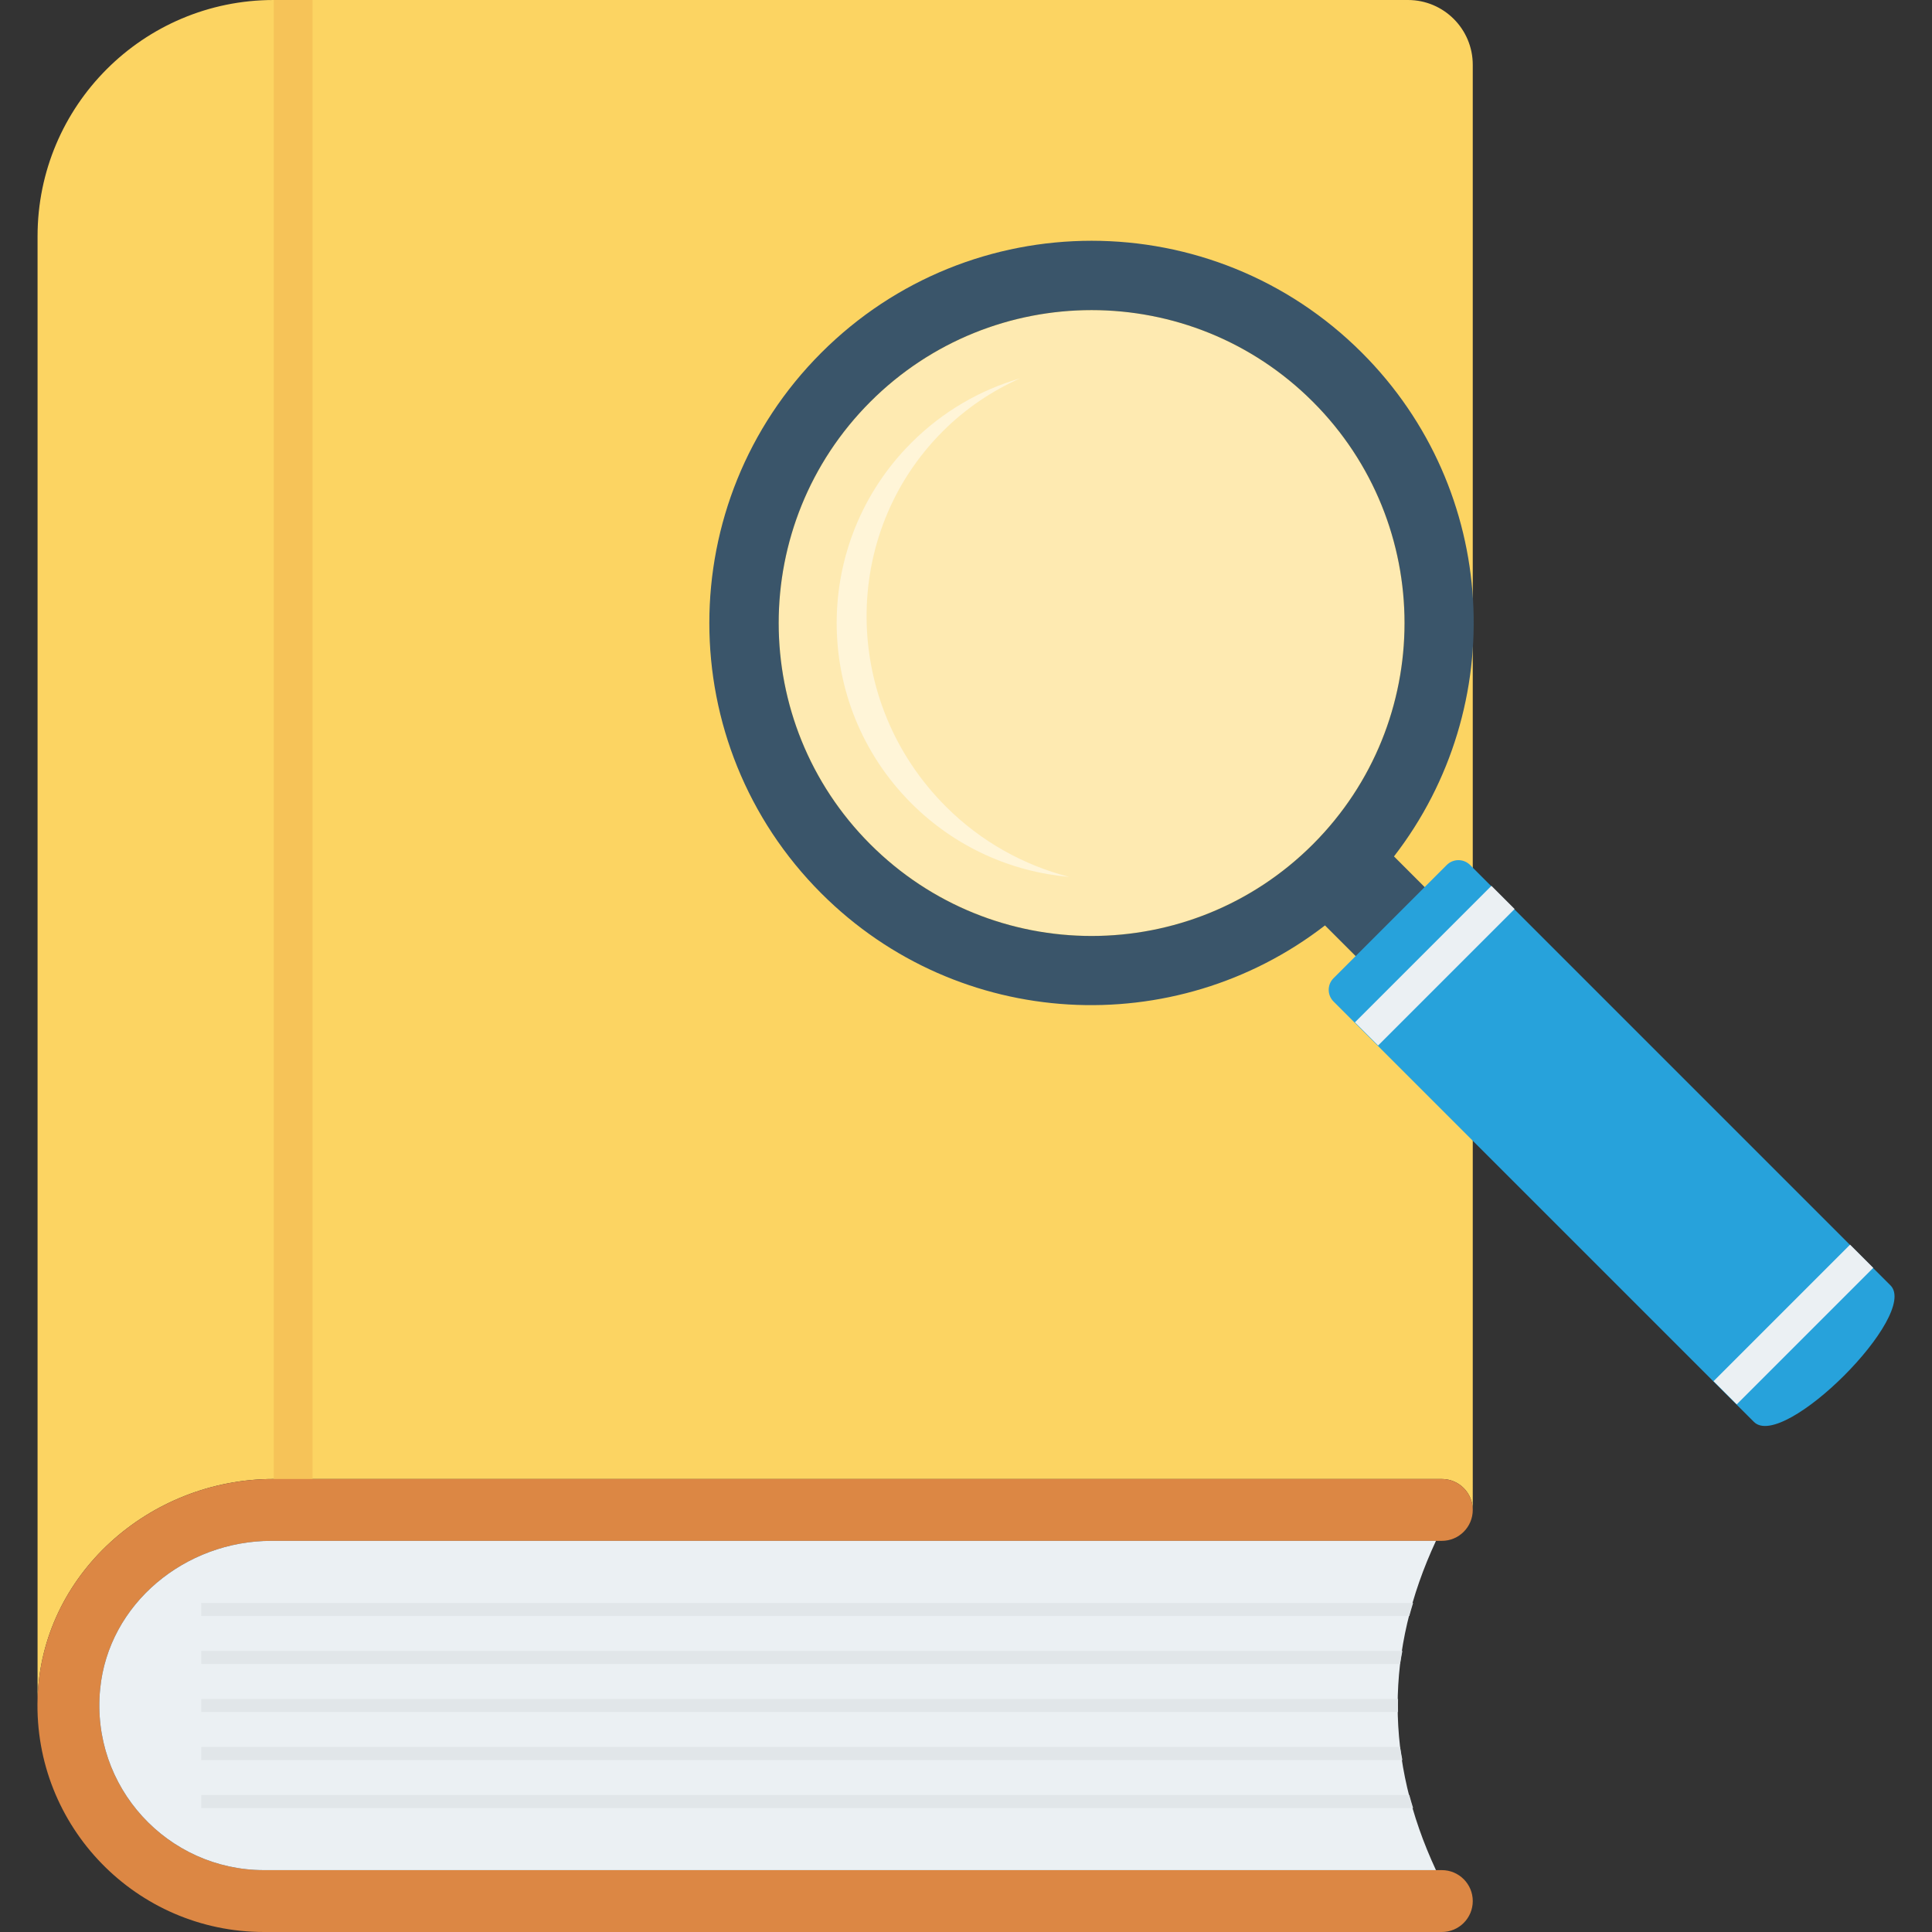
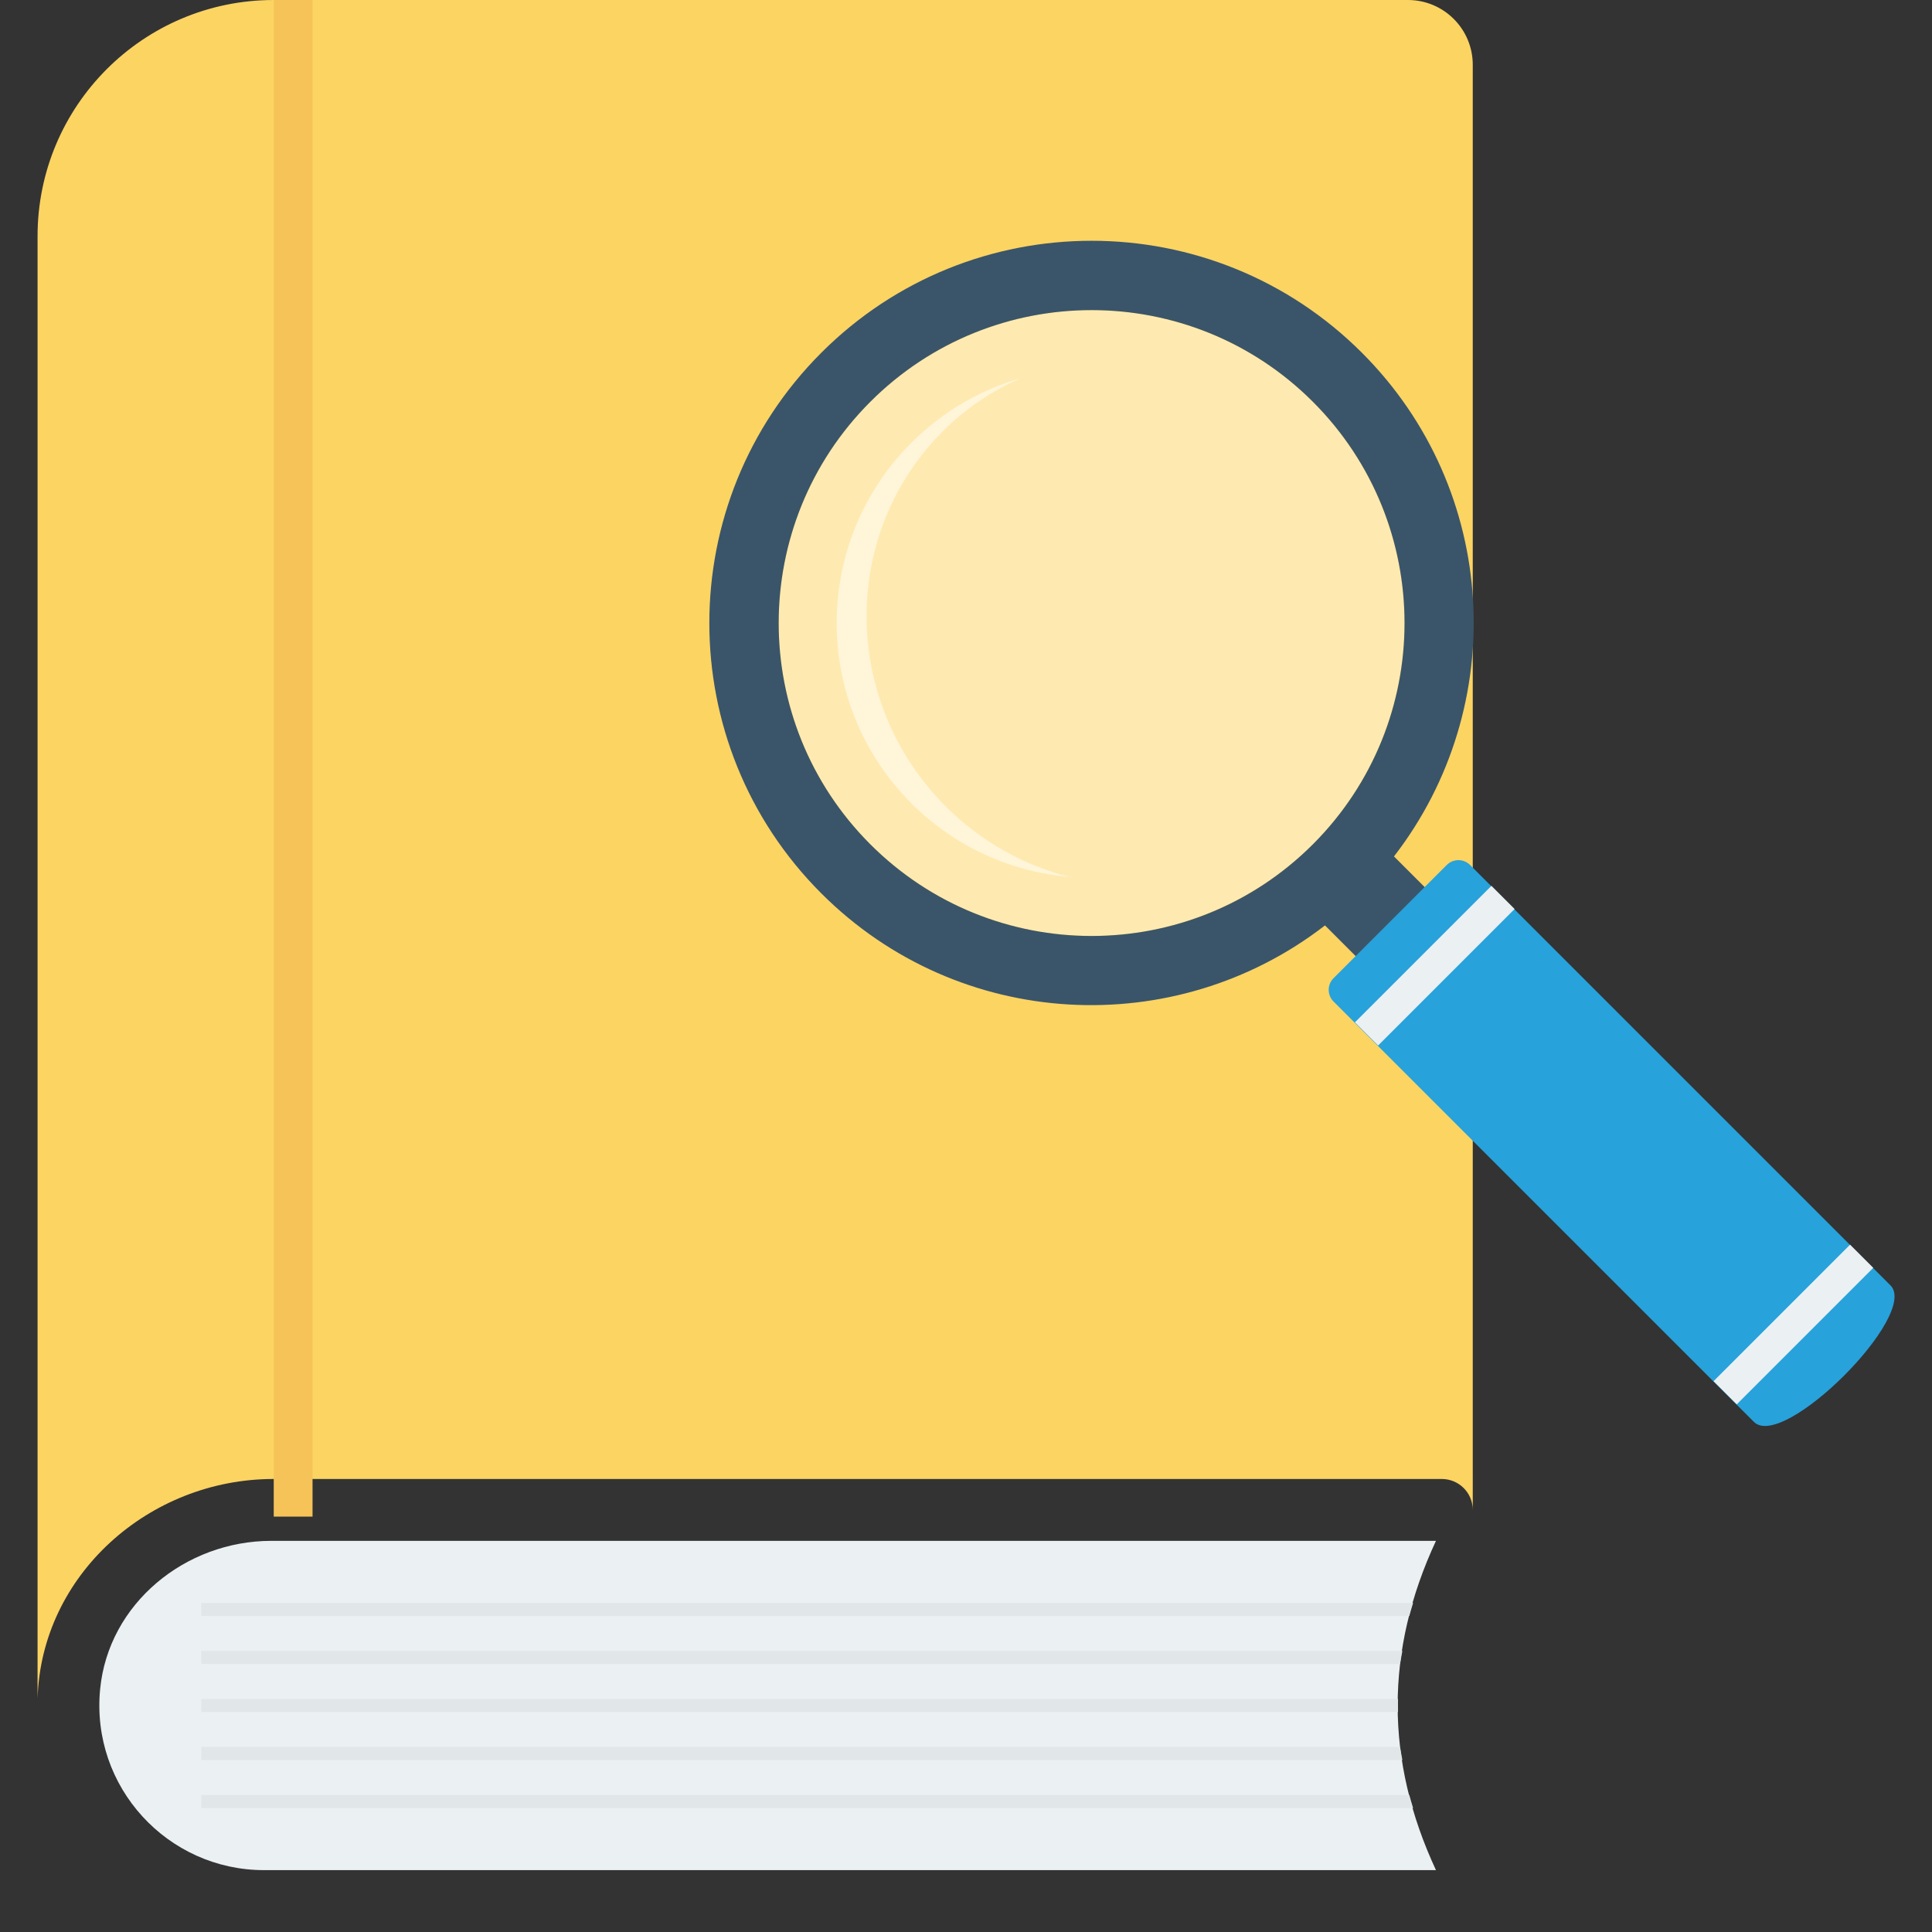
<svg xmlns="http://www.w3.org/2000/svg" version="1.1" id="Layer_1" viewBox="0 0 491.52 491.52" xml:space="preserve">
  <rect x="0" y="0" width="491.52" height="491.52" fill="#333333" stroke="none" />
  <path style="fill:#FCD462;" d="M358.2,0H69.641C36.457,0,9.556,26.901,9.556,60.084v372.038  c0.946-31.538,28.461-55.852,60.012-55.852h297.248c4.346,0,7.869,3.523,7.869,7.869V16.484C374.686,7.38,367.304,0,358.2,0z" />
  <rect x="69.642" style="fill:#F6C358;" width="9.871" height="385.843" />
-   <path style="fill:#DC8744;" d="M67.157,475.778c-24.475,0-44.116-21.105-41.679-46.071c2.124-21.759,21.685-37.699,43.547-37.699  h297.792c4.346,0,7.869-3.523,7.869-7.869l0,0c0-4.346-3.523-7.869-7.869-7.869H69.568c-31.552,0-59.066,24.314-60.012,55.853  C8.577,464.758,34.74,491.52,67.153,491.52h299.664c4.346,0,7.869-3.523,7.869-7.869v-0.005c0-4.345-3.523-7.868-7.869-7.868H67.157  z" />
  <path style="fill:#EBF0F3;" d="M25.478,429.707c-2.438,24.965,17.203,46.072,41.679,46.072h298.167  c-12.996-27.924-12.996-55.846,0-83.77H69.025C47.161,392.009,27.601,407.949,25.478,429.707z" />
  <g>
    <path style="fill:#E1E6E9;" d="M51.189,411.117h307.357c0.28-1.107,0.644-2.213,0.966-3.319H51.189V411.117z" />
    <path style="fill:#E1E6E9;" d="M51.189,423.332h305.011c0.131-1.107,0.41-2.214,0.581-3.32H51.189V423.332z" />
    <path style="fill:#E1E6E9;" d="M51.189,435.553h304.484c-0.022-1.107-0.022-2.213,0-3.32H51.189V435.553z" />
    <path style="fill:#E1E6E9;" d="M51.189,447.775h305.592c-0.17-1.107-0.449-2.213-0.581-3.319H51.189V447.775z" />
-     <path style="fill:#E1E6E9;" d="M51.189,459.991h308.324c-0.322-1.107-0.687-2.215-0.966-3.32H51.189V459.991z" />
+     <path style="fill:#E1E6E9;" d="M51.189,459.991h308.324c-0.322-1.107-0.687-2.215-0.966-3.32H51.189V459.991" />
  </g>
  <g>
    <ellipse style="opacity:0.5;fill:#FFFFFF;enable-background:new    ;" cx="277.711" cy="158.504" rx="79.611" ry="79.611" />
    <path style="opacity:0.5;fill:#FFFFFF;enable-background:new    ;" d="M240.63,205.183c-26.573-26.572-26.919-69.307-0.776-95.451   c5.834-5.835,12.521-10.274,19.643-13.472c-10.12,2.951-19.664,8.406-27.643,16.385c-25.329,25.329-25.33,66.397-0.002,91.726   c11.216,11.215,25.518,17.441,40.172,18.725C260.555,220.132,249.654,214.207,240.63,205.183z" />
  </g>
  <path style="fill:#3A556A;" d="M346.486,89.739c-37.98-37.981-99.559-37.981-137.539,0.001c-37.98,37.98-37.981,99.558-0.001,137.54  c35.001,35.001,89.997,37.662,128.143,8.155l8.7,8.699l17.553-17.553l-8.7-8.7C384.149,179.736,381.487,124.739,346.486,89.739z   M334.012,214.804c-31.091,31.091-81.499,31.091-112.59,0c-31.091-31.091-31.091-81.499,0-112.59  c31.091-31.091,81.499-31.091,112.59,0S365.102,183.713,334.012,214.804z" />
  <path style="fill:#27A2DB;" d="M368.072,220.057l-28.808,28.807c-1.637,1.637-1.637,4.292,0,5.929l106.95,106.95  c7.443,7.443,42.18-27.292,34.737-34.736l-106.951-106.95C372.364,218.42,369.71,218.42,368.072,220.057z" />
  <g>
    <rect x="431.613" y="332.811" transform="matrix(-0.707 0.707 -0.707 -0.707 1017.023 252.701)" style="fill:#EBF0F3;" width="49.126" height="8.34" />
    <rect x="340.39" y="241.52" transform="matrix(-0.707 0.707 -0.707 -0.707 796.743 161.359)" style="fill:#EBF0F3;" width="49.127" height="8.341" />
  </g>
</svg>